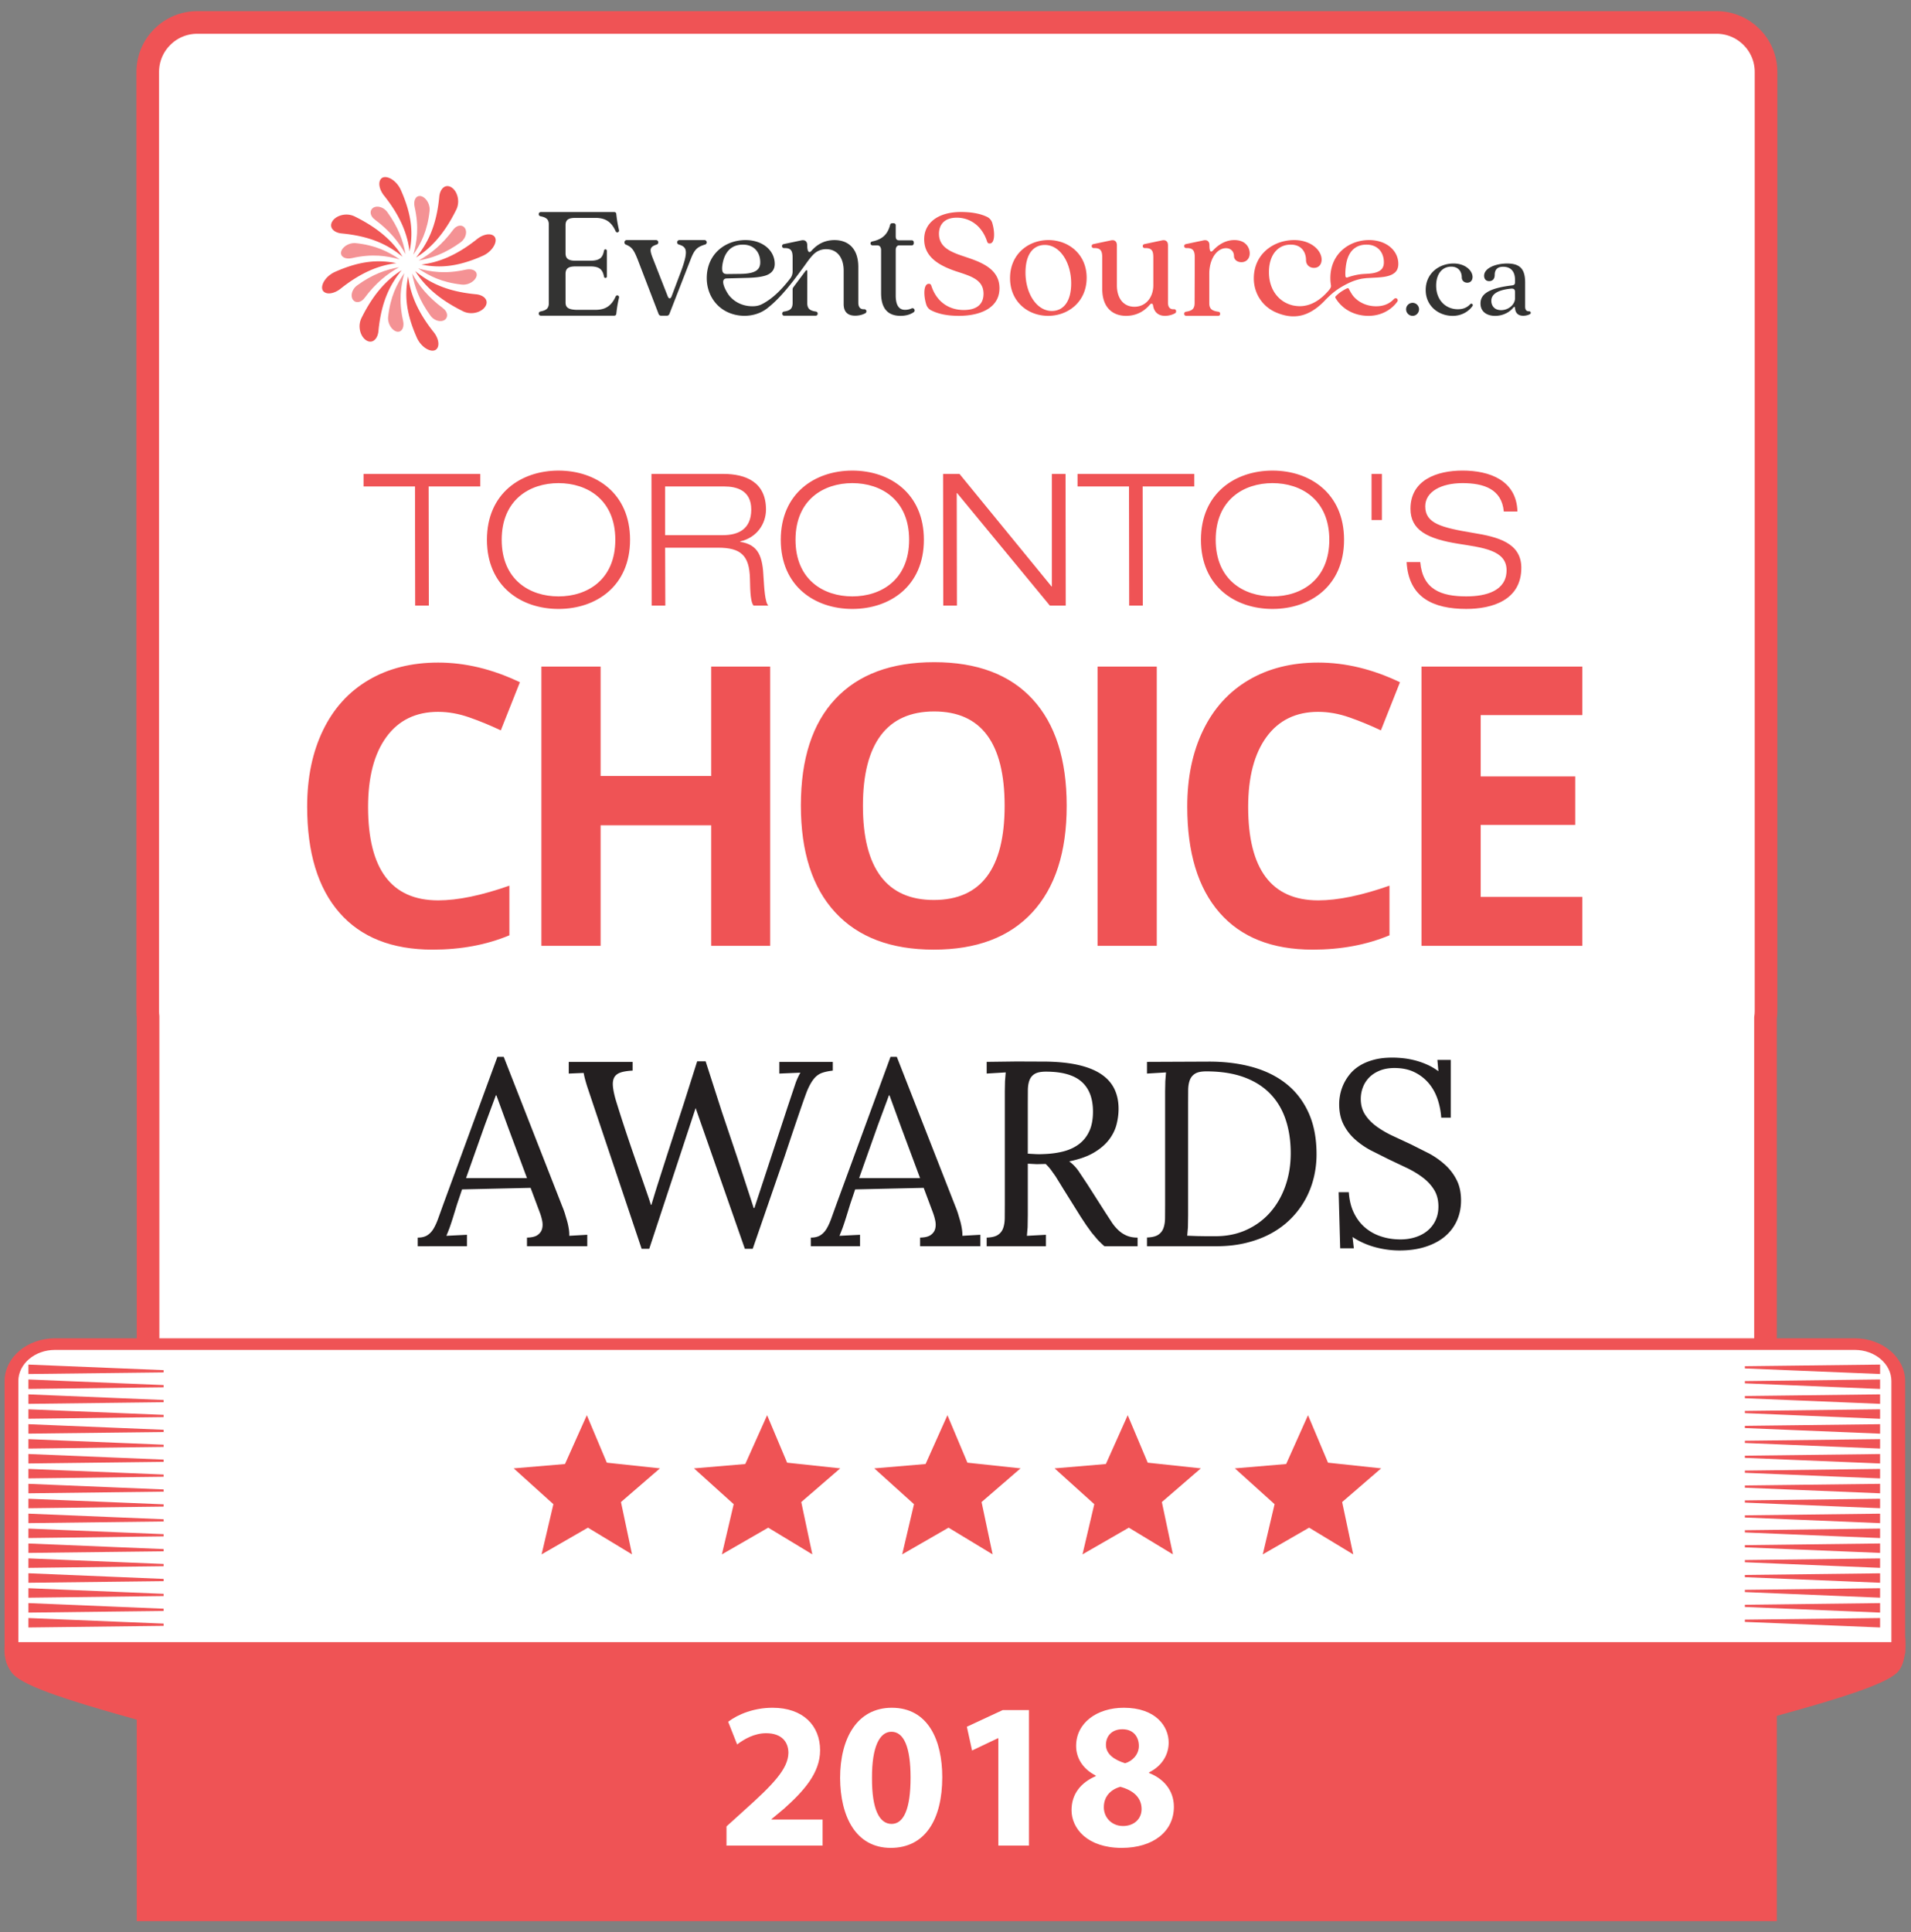
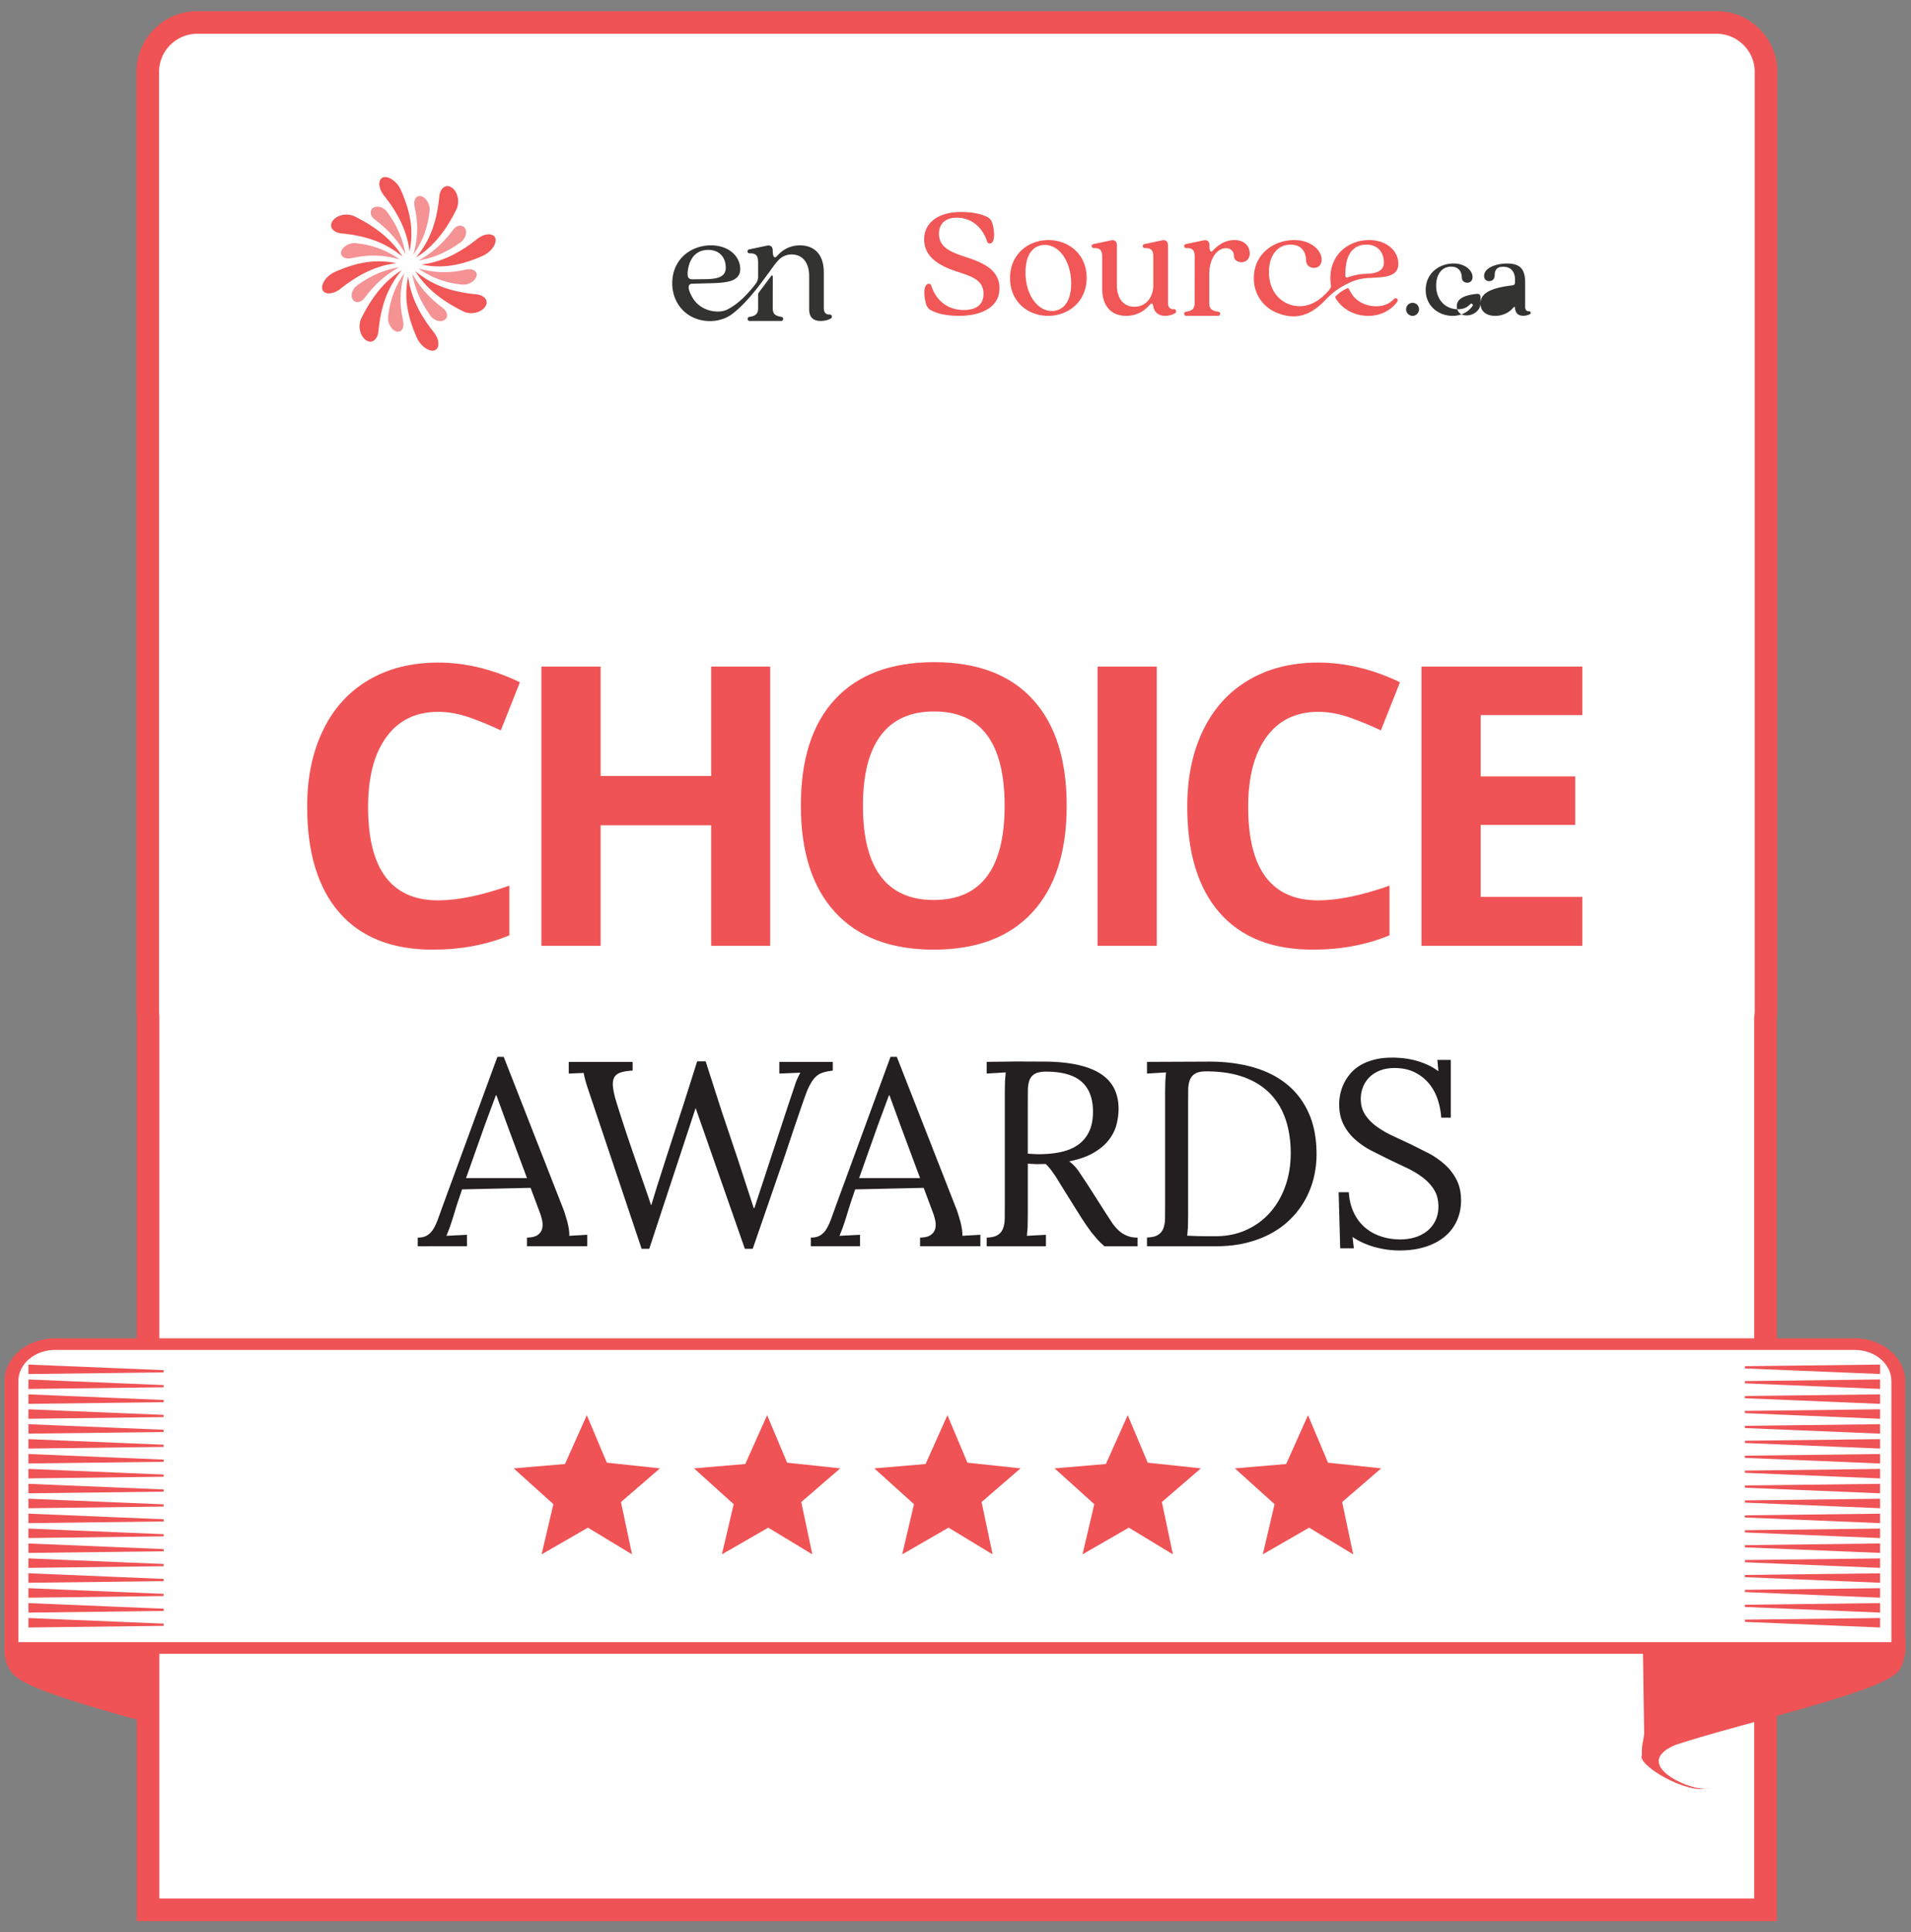
<svg xmlns="http://www.w3.org/2000/svg" width="415.447" height="420">
  <rect width="100%" height="100%" fill="#808080" stroke="none" />
  <g fill-rule="evenodd">
    <g stroke="#ef5355">
      <path fill="#ef5355" stroke-width="1.277" stroke-miterlimit="2.613" d="M59.125 357.564c-.081 6.569.469 12.659.469 19.219 0 1.427-1.196 3.796-.622 4.776 1.293 2.155-10.975 8.741-15.396 7.061 2.291.934 20.139-5.624 7.16-9.383-15.208-5.049-44.176-11.395-47.683-16.077-1.298-1.747-1.582-3.354-1.395-5.926l57.467.33z" />
      <path fill="#fff" stroke-width="4.919" stroke-miterlimit="10" d="M383.933 15.652c0-5.949-4.821-10.771-10.772-10.771H42.888c-5.95 0-10.772 4.822-10.772 10.771v204.144c0 .404.026.801.069 1.192v194.131h351.631v-193.83c.068-.49.116-.984.116-1.493V15.652z" />
    </g>
    <g fill="#ef5355">
      <path d="M357.143 356.904l.293 19.691c0 1.408-.669 2.79-.485 4.831-1.3 2.157 10.132 8.874 14.638 7.193-2.525 1.397-17.93-4.95-7.271-9.383 15.462-5.049 44.914-11.396 48.479-16.077 1.319-1.747 1.604-4.596 1.396-7.171l-57.05.916z" />
-       <path d="M30.128 350.791h353.805v64.328H30.128z" />
    </g>
  </g>
  <g fill-rule="evenodd">
    <path fill="#ef5355" d="M11.939 290.886H403.24c2.994 0 5.728 1.048 7.708 2.728h.016c1.972 1.68 3.214 4.015 3.214 6.574v56.741 2.535h-2.991-407.2H.999v-2.535-56.741c0-2.56 1.231-4.895 3.206-6.574s4.724-2.728 7.734-2.728h0zm391.301 5.063h0H11.939c-1.366 0-2.606.486-3.509 1.256-.902.756-1.471 1.818-1.471 2.982v54.203h401.249v-54.203c0-1.164-.563-2.227-1.459-2.982v-.012c-.895-.766-2.149-1.244-3.509-1.244z" />
    <path fill="#fff" d="M11.939 293.415h391.29c4.378 0 7.957 3.042 7.957 6.772v56.741H3.987v-56.741c0-3.73 3.576-6.772 7.952-6.772z" />
    <path d="M408.727 351.689v2.054l-29.398-1.212v-.491zm0-3.244v2.061l-29.398-1.222v-.479zm0-3.24v2.063l-29.398-1.221v-.483zm0-3.236v2.052l-29.398-1.213v-.482zm0-3.238v2.053l-29.398-1.216v-.482zm0-3.249v2.054l-29.398-1.212v-.478zm0-3.238v2.063l-29.398-1.22v-.485zm0-3.238v2.06l-29.398-1.229v-.472zm0-3.246v2.06l-29.398-1.219v-.476zm0-3.24v2.062l-29.398-1.221v-.483zm0-3.24v2.061l-29.398-1.217v-.479zm0-3.239v2.056l-29.398-1.219v-.475zm0-3.236v2.05l-29.398-1.217v-.483zm0-3.248v2.061l-29.398-1.22v-.482zm0-3.239v2.067l-29.398-1.232v-.483zm0-3.246v2.063l-29.398-1.222v-.48zm0-3.238v2.063l-29.398-1.221v-.486zm0-3.235v2.051l-29.398-1.214v-.483zM6.179 298.653v-2.054l29.398 1.212v.492zm0 3.244v-2.061l29.398 1.222v.479zm0 3.241v-2.064l29.398 1.222v.482zm0 3.236v-2.053l29.398 1.216v.48zm0 3.237v-2.052l29.398 1.214v.484zm0 3.249v-2.055l29.398 1.213v.478zm0 3.239v-2.063l29.398 1.22v.485zm0 3.237v-2.061l29.398 1.23v.473zm0 3.246v-2.061l29.398 1.221v.475zm0 3.241v-2.063l29.398 1.22v.484zm0 3.239v-2.061l29.398 1.219v.48zm0 3.24v-2.056l29.398 1.218v.474zm0 3.234v-2.049l29.398 1.218v.481zm0 3.251v-2.063l29.398 1.219v.484zm0 3.237v-2.066l29.398 1.232v.483zm0 3.247v-2.064l29.398 1.224v.479zm0 3.238v-2.064l29.398 1.22v.487zm0 3.234v-2.052l29.398 1.216v.484zm199.792-46.139h0l-4.752 10.612-11.149.942 8.63 7.788-2.564 10.906 10.076-5.803 9.585 5.803-2.405-11.371 8.476-7.323-11.551-1.234-4.346-10.32zm39.195 0h0l-4.75 10.612-11.149.942 8.629 7.788-2.564 10.906 10.076-5.803 9.585 5.803-2.406-11.371 8.477-7.323-11.552-1.234-4.346-10.32zm39.195 0h0l-4.751 10.612-11.15.942 8.632 7.788-2.566 10.906 10.076-5.803 9.586 5.803-2.406-11.371 8.479-7.323-11.553-1.234-4.347-10.32zm-117.587 0h0l-4.752 10.612-11.147.942 8.629 7.788-2.564 10.906 10.076-5.803 9.586 5.803-2.408-11.371 8.478-7.323-11.552-1.234-4.346-10.32zm-39.197 0h0l-4.751 10.612-11.15.942 8.631 7.788-2.565 10.906 10.076-5.803 9.586 5.803-2.406-11.371 8.477-7.323-11.552-1.234-4.346-10.32z" fill="#ef5355" />
  </g>
  <g fill="#f05756">
    <path d="M293.185 61.535c.923-.445 1.92-.78 2.938-.965l.909-.117 2.357-.127c1.257-.096 2.832-.202 3.838-1.062.559-.479.768-1.171.768-1.89 0-2.932-2.614-5.193-6.363-5.193-4.308 0-8.411 2.969-8.411 8.27a9.59 9.59 0 0 0 .129 1.562c.063.365-.129.678-.362.964-3.539 4.259-6.794 3.601-7.775 3.438-3.065-.641-5.346-3.293-5.346-7.271 0-3.605 1.837-5.973 4.733-5.973 2.51 0 3.327 1.836 3.327 3.357 0 1.06.775 1.696 1.729 1.696 1.098 0 1.664-.811 1.664-1.801 0-1.98-2.264-4.242-5.973-4.242-4.456 0-8.77 3.004-8.77 8.34 0 3.262 1.883 6.139 4.888 7.411 1.279.542 2.736.902 4.126.814.971-.059 3.55-.259 6.7-3.715h0c1.143-1.103 2.258-2.221 4.894-3.496m-.609-3.581c.031-.295.078-.56.129-.82.006-.037.013-.071.02-.108.005-.021.009-.04.013-.061.523-2.359 1.958-3.794 4.333-3.794 2.434 0 3.778 1.661 3.778 3.851 0 .527-.119 1.058-.475 1.464-.42.483-1.067.709-1.675.844-1.033.224-2.099.155-3.142.313a14.57 14.57 0 0 0-2.648.667c-.189.065-.39-.048-.408-.245-.039-.392-.058-1.09.075-2.111m11.105 6.952c-.198-.144-.475-.089-.638.088-1.149 1.221-2.53 1.574-3.889 1.574-1.87 0-3.681-.735-4.914-2.157-.19-.217-.65-.898-1-1.627-.071-.145-.243-.185-.389-.116-1.366.657-2.006 1.275-2.46 1.715-.098.094-.139.234-.07.35 1.453 2.505 4.177 3.92 7.172 3.92 3.316 0 5.432-1.847 6.286-3.111.14-.206.102-.484-.098-.636M87.126 41.26c2.657 5.954 2.598 9.88 1.915 13.381-.443-3.553-1.827-7.461-5.58-12.164-1.009-1.286-1.328-2.888-.583-3.659s2.497-.146 3.666 1.451a5.55 5.55 0 0 1 .582.991m-9.975 5.809c5.313 2.625 8.388 5.573 10.355 8.718-2.911-2.372-6.584-4.406-13.144-5.037-1.732-.138-2.815-1.22-2.208-2.46.604-1.231 2.46-1.93 4.08-1.549a3.81 3.81 0 0 1 .917.328m-4.357 12.045c5.954-2.657 9.879-2.597 13.38-1.915-3.553.443-7.462 1.827-12.164 5.58-1.288 1.011-2.887 1.329-3.659.582s-.15-2.494 1.45-3.665c.324-.238.669-.435.993-.582m5.808 9.976c2.626-5.309 5.574-8.382 8.719-10.347-2.372 2.908-4.406 6.579-5.04 13.134-.137 1.736-1.217 2.815-2.456 2.21s-1.931-2.465-1.551-4.083a3.92 3.92 0 0 1 .328-.914m12.046 4.359c-2.658-5.955-2.599-9.882-1.916-13.383.443 3.553 1.828 7.461 5.58 12.163 1.011 1.287 1.33 2.891.583 3.661s-2.498.145-3.666-1.453a5.47 5.47 0 0 1-.581-.988" />
    <path d="M100.626 67.637c-5.309-2.623-8.384-5.567-10.352-8.709 2.909 2.369 6.583 4.399 13.137 5.029 1.736.138 2.816 1.219 2.209 2.46-.607 1.231-2.465 1.928-4.081 1.549a3.72 3.72 0 0 1-.913-.329m4.354-12.045c-5.954 2.657-9.88 2.597-13.381 1.914 3.553-.442 7.461-1.825 12.164-5.576 1.289-1.013 2.886-1.331 3.659-.585s.147 2.495-1.452 3.666c-.321.239-.665.433-.99.581m-5.808-9.977c-2.625 5.314-5.574 8.389-8.719 10.357 2.372-2.91 4.406-6.584 5.037-13.145.138-1.735 1.219-2.815 2.461-2.209 1.233.608 1.928 2.464 1.548 4.084-.073.336-.189.65-.327.913" />
  </g>
  <g fill="#f49294">
    <path d="M84.181 46.076c2.436 3.335 3.468 6.31 3.982 9.17-1.418-2.556-3.403-5.093-6.704-7.538-.914-.679-1.159-1.723-.552-2.363s1.841-.57 2.783.21c.194.158.362.341.491.521m-6.821 6.773c4.353.468 7.123 1.877 9.527 3.526-2.834-.778-5.947-1.268-10.362-.277-1.218.278-2.344-.119-2.392-1.058s1.112-1.98 2.45-2.172c.271-.04.542-.046.777-.019m.249 9.208c3.337-2.435 6.312-3.466 9.173-3.979-2.557 1.417-5.095 3.403-7.541 6.704-.679.911-1.724 1.158-2.363.551-.638-.6-.571-1.842.209-2.783.16-.193.341-.361.522-.493m6.771 6.824c.47-4.354 1.88-7.124 3.53-9.528-.779 2.834-1.269 5.947-.278 10.362.279 1.219-.12 2.347-1.061 2.39-.935.049-1.978-1.111-2.17-2.445-.043-.275-.045-.542-.021-.779m9.213-.252c-2.436-3.335-3.468-6.309-3.982-9.169 1.418 2.556 3.403 5.093 6.704 7.538.912.677 1.159 1.724.555 2.366-.605.635-1.846.568-2.786-.211-.194-.16-.361-.341-.491-.524m6.822-6.77c-4.353-.469-7.123-1.879-9.526-3.528 2.834.778 5.946 1.267 10.361.277 1.217-.279 2.344.118 2.39 1.059s-1.111 1.98-2.446 2.172c-.276.043-.543.044-.779.02" />
    <path d="M100.165 52.649c-3.336 2.435-6.31 3.468-9.171 3.981 2.556-1.418 5.094-3.404 7.539-6.706.678-.914 1.723-1.158 2.364-.552.638.6.569 1.843-.211 2.784-.159.196-.34.361-.521.493m-6.771-6.825c-.469 4.354-1.879 7.125-3.529 9.529.779-2.833 1.269-5.945.279-10.359-.283-1.224.117-2.348 1.057-2.394s1.98 1.111 2.172 2.446c.042.275.044.54.021.778" />
  </g>
  <path fill="#ef5355" d="M95.255 154.725c-4.843 0-8.593 1.821-11.25 5.459s-3.985 8.71-3.985 15.215c0 13.535 5.079 20.301 15.235 20.301 4.262 0 9.425-1.066 15.486-3.196v10.793c-4.981 2.076-10.545 3.114-16.689 3.114-8.83 0-15.583-2.677-20.26-8.034s-7.016-13.041-7.016-23.061c0-6.31 1.148-11.839 3.446-16.587s5.597-8.385 9.901-10.917 9.348-3.799 15.132-3.799c5.896 0 11.818 1.426 17.77 4.277l-4.151 10.461c-2.271-1.078-4.554-2.02-6.851-2.822s-4.554-1.204-6.768-1.204zm72.182 50.856h-12.828v-26.198h-24.038v26.198h-12.87v-60.696h12.87v23.789h24.038v-23.789h12.828v60.696zm64.459-30.431c0 10.047-2.491 17.768-7.473 23.166s-12.124 8.096-21.421 8.096-16.442-2.698-21.423-8.096-7.473-13.145-7.473-23.249 2.499-17.816 7.495-23.145 12.156-7.993 21.484-7.993 16.46 2.686 21.401 8.055 7.41 13.093 7.41 23.166zm-44.297 0c0 6.782 1.287 11.888 3.862 15.319s6.419 5.149 11.542 5.149c10.267 0 15.401-6.823 15.401-20.468 0-13.67-5.106-20.508-15.319-20.508-5.121 0-8.982 1.722-11.584 5.169s-3.902 8.558-3.902 15.339zm51.009 30.431v-60.696h12.87v60.696h-12.87zm47.977-50.856c-4.843 0-8.594 1.821-11.25 5.459s-3.986 8.71-3.986 15.215c0 13.535 5.078 20.301 15.236 20.301 4.263 0 9.425-1.066 15.486-3.196v10.793c-4.982 2.076-10.546 3.114-16.69 3.114-8.828 0-15.583-2.677-20.258-8.034-4.68-5.355-7.018-13.041-7.018-23.061 0-6.31 1.148-11.839 3.445-16.587s5.599-8.385 9.902-10.917 9.348-3.799 15.132-3.799c5.895 0 11.818 1.426 17.77 4.277l-4.151 10.461c-2.27-1.078-4.554-2.02-6.851-2.822s-4.551-1.204-6.767-1.204zm57.401 50.856H309.03v-60.696h34.956v10.544h-22.087v13.328h20.551V179.3h-20.551v15.654h22.087v10.627z" />
  <path d="M98.468 264.666l-.391 1.205-.335.979-.335.868-.364.896 4.471-.223v2.486H90.811v-1.872c.856 0 1.555-.171 2.096-.517s.997-.832 1.369-1.468.712-1.391 1.02-2.266l1.048-2.908 11.793-32.133h1.37l12.771 32.607c.167.392.339.862.517 1.41l.503 1.695c.157.579.279 1.147.362 1.706a7.87 7.87 0 0 1 .098 1.48l3.914-.223v2.486h-13.108v-1.872c1.062-.02 1.844-.215 2.347-.588s.82-.831.951-1.373.129-1.118 0-1.736-.298-1.196-.503-1.737l-2.012-5.38-14.896.336-1.09 3.237-.893 2.905zm6.93-20.113l-2.306 6.498-1.775 5.018h13.247l-4.08-10.954-2.571-7.043h-.113l-2.402 6.481zm18.247-13.747h13.889v1.898c-1.118.057-1.999.197-2.641.421s-1.095.577-1.356 1.063-.358 1.113-.293 1.886.256 1.728.573 2.863c1.062 3.485 2.398 7.561 4.01 12.227l2.837 8.188a74.51 74.51 0 0 1 .838 2.53h.111l.615-2.043.657-2.121 1.914-5.98 2.361-7.293 1.454-4.459 2.948-9.293h1.845l3.522 10.956 3.422 10.172 3.507 10.759H164l7.252-22.063 1.76-5.252c.289-.757.619-1.46.992-2.112l-4.583.196v-2.542h11.626v1.898c-.969.113-1.771.283-2.404.519s-1.197.648-1.69 1.244-.969 1.425-1.425 2.487-2.101 5.84-4.933 14.335l-6.958 20.151h-1.705l-10.703-30.602-10.089 30.602h-1.649l-11.109-33.105-.698-2.082c-.195-.614-.359-1.167-.489-1.66a16.12 16.12 0 0 1-.308-1.384l-3.242.139v-2.543zm60.279 33.86l-.391 1.205-.335.979-.334.868-.364.896 4.471-.223v2.486h-10.703v-1.872c.856 0 1.555-.171 2.096-.517s.997-.832 1.369-1.468.712-1.391 1.021-2.266l1.048-2.908 11.793-32.133h1.37l12.771 32.607c.167.392.34.862.517 1.41l.503 1.695a15.32 15.32 0 0 1 .364 1.706c.083.562.115 1.055.097 1.48l3.912-.223v2.486h-13.107v-1.872c1.062-.02 1.844-.215 2.347-.588s.82-.831.951-1.373.13-1.118 0-1.736a12.12 12.12 0 0 0-.502-1.737l-2.012-5.38-14.896.336-1.09 3.237-.896 2.905zm6.93-20.113l-2.305 6.498-1.775 5.018h13.247l-4.081-10.954-2.57-7.043h-.112l-2.404 6.481zm36.473 8.441l-1.927.043-1.957-.099v11.142l-.042 2.688-.154 1.847 4.137-.223v2.486H214.5v-1.872c1.081-.037 1.891-.23 2.431-.588a2.85 2.85 0 0 0 1.146-1.453c.224-.614.339-1.347.349-2.195l.015-2.784v-24.751l.042-2.222.155-1.918-4.137.252v-2.542l6.512-.084 6.596.027c2.756.057 5.118.321 7.083.796s3.578 1.151 4.835 2.025 2.18 1.939 2.768 3.188.88 2.664.88 4.246c0 1.119-.148 2.259-.446 3.424s-.848 2.269-1.649 3.313-1.896 1.975-3.284 2.796-3.172 1.45-5.352 1.899c.744.543 1.415 1.231 2.013 2.071l1.955 2.94 3.913 6.13 1.397 2.142a9.53 9.53 0 0 0 1.468 1.722c.53.486 1.127.869 1.788 1.147s1.439.419 2.333.419v1.872h-7.21c-.559-.483-1.062-.968-1.51-1.451l-1.271-1.51-1.159-1.606-1.174-1.774-3.828-6.122-.811-1.326-.894-1.44-1.006-1.41a11.28 11.28 0 0 0-1.121-1.245zm-3.884-2.235l1.719.097c.549.028 1.159.023 1.83-.014 1.564-.057 2.996-.256 4.29-.602s2.413-.88 3.352-1.606 1.673-1.662 2.195-2.809.781-2.545.781-4.204c0-2.871-.823-5.036-2.473-6.498s-4.233-2.193-7.755-2.193c-1.081 0-1.891.164-2.432.488s-.921.789-1.145 1.384-.341 1.312-.349 2.152l-.015 2.794v11.011zm39.406-20.01c3.467 0 6.629.402 9.488 1.2 2.86.804 5.32 2.031 7.38 3.689s3.654 3.756 4.791 6.289 1.705 5.523 1.705 8.97c0 1.753-.205 3.463-.615 5.131a19.14 19.14 0 0 1-1.844 4.72 18.76 18.76 0 0 1-3.06 4.081c-1.221 1.241-2.638 2.306-4.248 3.202s-3.423 1.591-5.436 2.094-4.211.754-6.595.754h-15.064v-1.898c1.081-.038 1.891-.232 2.433-.588a2.85 2.85 0 0 0 1.146-1.454c.224-.613.34-1.343.348-2.193l.015-2.781v-24.731l.043-2.222.154-1.915-4.138.252v-2.542l13.497-.058zm-4.555 33.367l-.041 2.656-.153 1.815 2.179.084 1.859.029h1.384.727c2.458 0 4.694-.457 6.706-1.371s3.731-2.173 5.157-3.785 2.529-3.518 3.311-5.718 1.175-4.581 1.175-7.152c0-2.7-.368-5.147-1.104-7.337s-1.857-4.062-3.367-5.617-3.416-2.753-5.716-3.589-5.026-1.259-8.175-1.259c-1.081 0-1.892.166-2.432.503s-.922.807-1.146 1.413-.341 1.324-.35 2.165l-.015 2.794v24.369zm36.026 7.211h-2.963l-.337-12.185h2.209c.113 1.694.475 3.181 1.091 4.458s1.42 2.343 2.417 3.199a10.15 10.15 0 0 0 3.479 1.94c1.321.442 2.739.659 4.248.659 1.116 0 2.174-.153 3.17-.463s1.874-.761 2.627-1.367a6.48 6.48 0 0 0 1.79-2.251c.438-.895.656-1.919.656-3.075 0-1.397-.307-2.597-.922-3.603s-1.431-1.896-2.446-2.669-2.17-1.473-3.464-2.098l-3.954-1.874-3.954-1.981c-1.298-.701-2.452-1.51-3.468-2.432a10.93 10.93 0 0 1-2.445-3.229c-.613-1.229-.921-2.691-.921-4.387 0-.651.074-1.353.224-2.096s.396-1.49.739-2.237a10.33 10.33 0 0 1 1.37-2.165c.568-.699 1.28-1.313 2.138-1.846s1.872-.951 3.046-1.271 2.535-.475 4.082-.475c.744 0 1.537.048 2.374.139s1.69.252 2.558.475a16.64 16.64 0 0 1 2.583.91c.858.381 1.679.86 2.461 1.44l-.223-2.46h2.906v12.548h-2.068c-.094-1.383-.359-2.725-.797-4.021s-1.076-2.448-1.915-3.447a9.43 9.43 0 0 0-3.1-2.408c-1.23-.61-2.686-.912-4.362-.912-1.191 0-2.244.183-3.157.547s-1.677.853-2.291 1.468-1.081 1.33-1.397 2.143-.475 1.666-.475 2.563c0 1.306.311 2.439.936 3.402s1.448 1.813 2.475 2.562a21.27 21.27 0 0 0 3.493 2.041l3.994 1.861 3.996 2.012a17.77 17.77 0 0 1 3.495 2.489 11.28 11.28 0 0 1 2.473 3.283c.624 1.246.937 2.719.937 4.415 0 1.583-.299 3.042-.896 4.373a9.53 9.53 0 0 1-2.597 3.436c-1.137.962-2.539 1.713-4.207 2.252s-3.563.81-5.688.81a20.12 20.12 0 0 1-2.642-.182 21 21 0 0 1-2.682-.545c-.886-.241-1.743-.551-2.572-.923s-1.598-.8-2.306-1.285l.282 2.462z" fill="#231f20" />
-   <path d="M90.221 105.736H79.035v-2.728h25.38v2.728H93.188l.04 25.9h-2.967l-.04-25.9zm31.196-3.449c8.14 0 15.557 4.933 15.557 15.038s-7.417 15.034-15.557 15.034-15.557-4.931-15.557-15.034 7.418-15.038 15.557-15.038zm0 27.345c6.295 0 12.35-3.648 12.35-12.308s-6.054-12.311-12.35-12.311-12.349 3.649-12.349 12.311 6.054 12.308 12.349 12.308zm20.211-26.623h15.597c4.852 0 9.301 1.726 9.301 7.74 0 3.046-1.924 6.094-5.612 6.935v.081c4.049.641 4.891 3.248 5.092 7.938.121 1.806.281 5.293 1.042 5.934h-3.207c-.601-.601-.762-2.685-.802-5.854-.12-5.052-1.965-6.735-6.937-6.735h-11.506l.04 12.588h-2.967l-.041-28.627zm2.968 13.312h12.549c3.248 0 6.175-1.203 6.175-5.572 0-4.171-3.168-5.013-5.894-5.013h-12.831v10.585zm40.698-14.034c8.14 0 15.556 4.933 15.556 15.038s-7.416 15.034-15.556 15.034-15.556-4.931-15.556-15.034 7.417-15.038 15.556-15.038zm0 27.345c6.295 0 12.35-3.648 12.35-12.308s-6.055-12.311-12.35-12.311-12.35 3.649-12.35 12.311 6.056 12.308 12.35 12.308zm19.731-26.623h3.568l20.007 24.458h.079v-24.458h2.968l.041 28.627h-3.447l-20.168-24.457h-.08l.04 24.457h-2.967l-.041-28.627zm40.418 2.727h-11.188v-2.728h25.381v2.728h-11.228l.039 25.9h-2.965l-.039-25.9zm31.197-3.449c8.138 0 15.556 4.933 15.556 15.038s-7.418 15.034-15.556 15.034-15.559-4.931-15.559-15.034 7.419-15.038 15.559-15.038zm0 27.345c6.293 0 12.349-3.648 12.349-12.308s-6.056-12.311-12.349-12.311-12.351 3.649-12.351 12.311 6.054 12.308 12.351 12.308zm21.533-26.623h2.247v10.026h-2.247v-10.026zm28.75 8.18c-.441-4.891-4.37-6.175-8.981-6.175s-8.098 1.845-8.098 5.053c0 3.728 3.527 4.61 10.463 5.773 5.213.842 10.426 2.125 10.426 7.577 0 7.057-6.375 8.94-11.948 8.94-7.258 0-12.551-2.484-12.99-10.184h2.965c.522 5.975 4.532 7.458 10.025 7.458 4.288 0 8.74-1.201 8.74-5.692 0-4.371-5.212-4.892-10.424-5.735-6.857-1.083-10.467-3.006-10.467-7.617 0-6.254 5.736-8.301 11.308-8.301 5.854 0 11.748 2.086 11.948 8.902h-2.967z" fill="#ef5355" />
  <path d="M157.938 401.153v-4.169l3.807-3.444c6.436-5.756 9.563-9.063 9.653-12.508 0-2.402-1.45-4.306-4.849-4.306-2.538 0-4.758 1.269-6.299 2.447l-1.949-4.939c2.22-1.677 5.665-3.037 9.653-3.037 6.662 0 10.333 3.897 10.333 9.245 0 4.94-3.58 8.883-7.84 12.689l-2.719 2.266v.091h11.103v5.665h-20.893zm46.907-14.864c0 9.108-3.671 15.362-11.194 15.362-7.613 0-10.967-6.843-11.012-15.182 0-8.52 3.625-15.272 11.239-15.272 7.885 0 10.967 7.025 10.967 15.092zm-15.273.181c-.045 6.753 1.586 9.971 4.26 9.971s4.124-3.354 4.124-10.061c0-6.526-1.405-9.971-4.169-9.971-2.538 0-4.26 3.218-4.215 10.061zm27.466-8.656h-.091l-5.62 2.674-1.133-5.167 7.795-3.625h5.71v29.457h-6.662v-23.339zm15.91 15.635c0-3.535 2.04-5.982 5.257-7.387v-.137c-2.855-1.449-4.261-3.852-4.261-6.435 0-4.985 4.487-8.294 10.378-8.294 6.889 0 9.744 3.988 9.744 7.568 0 2.538-1.359 5.03-4.26 6.48v.137c2.854 1.087 5.393 3.534 5.393 7.341 0 5.348-4.486 8.928-11.33 8.928-7.477.001-10.921-4.212-10.921-8.201zm15.227-.226c0-2.583-1.903-4.124-4.622-4.85-2.267.635-3.581 2.267-3.581 4.396-.045 2.13 1.587 4.124 4.17 4.124 2.447.001 4.033-1.585 4.033-3.67zm-7.749-13.958c0 1.994 1.813 3.263 4.169 3.988 1.586-.454 2.991-1.904 2.991-3.762 0-1.813-1.043-3.626-3.58-3.626-2.358 0-3.58 1.541-3.58 3.4z" fill="#fff" />
-   <path d="M134.323 64.22c-.199-.064-.394.036-.474.214-.881 1.961-2.146 2.912-4.388 2.912h-4.173c-1.735-.069-2.332-.512-2.332-1.591l-.004-6.223c0-1.274.745-1.626 2.195-1.626h3.18c2.176 0 2.703.824 2.994 2.266.028.143.155.243.301.243h.003c.169 0 .307-.138.307-.307v-5.603a.31.31 0 0 0-.307-.31c-.147 0-.276.101-.304.245-.289 1.466-.816 2.228-2.994 2.228h-3.18c-1.451 0-2.195-.353-2.195-1.625v-6.092c0-1.273.745-1.592 2.195-1.592h4.31c2.246 0 3.511.951 4.388 2.914.062.139.202.233.355.233.249 0 .429-.235.374-.477-.398-1.71-.497-2.673-.594-3.519-.035-.318-.21-.424-.529-.424h-15.867c-.255 0-.464.206-.464.463 0 .221.158.411.375.455 1.201.244 1.817.614 1.817 1.805l.002 17.087c0 1.189-.614 1.562-1.818 1.804-.213.043-.372.231-.372.454a.46.46 0 0 0 .46.463h15.87c.318 0 .496-.104.531-.423.098-.84.194-1.799.589-3.498.043-.197-.058-.413-.251-.476m4.261-7.931c-.82-2.044-1.246-2.594-2.522-3.124a.49.49 0 0 1-.304-.455v-.037c0-.272.215-.491.483-.491h6.385c.267 0 .484.219.484.491v.01a.49.49 0 0 1-.335.466c-1.584.534-1.625 1.044-.797 3.14l3.183 8.111c.248.611.599.611.849 0l1.659-4.398c2.166-5.569 1.694-6.307-.109-6.855-.207-.063-.349-.254-.349-.473a.49.49 0 0 1 .485-.491h5.464c.268 0 .485.219.485.491v.003a.49.49 0 0 1-.347.47c-1.771.54-2.319 1.109-3.118 3.143l-4.662 11.966a.57.57 0 0 1-.527.364h-1.281c-.233 0-.443-.144-.528-.364l-4.598-11.967zm52.964 7.415v-9.333c0-.602-.284-1.04-.816-1.04h-1.058c-.235 0-.425-.189-.425-.424 0-.199.141-.375.334-.415 2.189-.447 3.396-1.505 3.939-3.657.049-.183.219-.311.411-.311h.371c.232 0 .425.189.425.423v2.368c0 .708.246.92.776.92h2.722a.43.43 0 0 1 .427.426v.245c0 .235-.193.424-.427.424h-2.722c-.531 0-.776.473-.776 1.04v9.863c0 1.696.457 3.11 2.017 3.11.589 0 1.081-.139 1.429-.305a.46.46 0 0 1 .605.207.47.47 0 0 1-.14.612c-.562.384-1.474.794-2.853.794-2.58.002-4.239-1.377-4.239-4.947" fill="#333332" />
  <path d="M202.439 67.46c-.525-.265-.915-.734-1.082-1.3-.668-2.23-.515-4.471.55-4.471.313 0 .459.07.6.532 1.167 3.461 3.869 5.195 7.122 5.16 2.547-.035 4.187-1.097 4.187-3.537 0-3.11-2.861-3.851-5.975-4.876-3.886-1.31-6.929-3.219-6.929-6.964 0-3.571 3.052-5.925 7.998-5.925 2.127 0 4.103.303 5.688 1.068.538.262.942.74 1.116 1.314.66 2.228.512 4.461-.52 4.461-.351 0-.49-.07-.629-.532-1.169-3.429-3.782-5.074-6.573-5.074-2.832 0-3.861 1.682-3.861 3.485 0 2.757 2.193 3.852 5.161 4.842 3.358 1.133 7.99 2.476 7.99 7 0 4.49-4.506 6.009-8.785 6.009-2.527.001-4.481-.397-6.058-1.192m17.144-7.008c0-5.195 3.959-8.27 8.344-8.27 4.343 0 8.308 3.038 8.308 8.2 0 5.196-4 8.271-8.377 8.271-4.353-.001-8.275-3.04-8.275-8.201m13.289 1.131c0-4.525-2.435-8.341-5.722-8.341-2.44 0-4.209 1.909-4.209 6.007 0 4.491 2.403 8.343 5.726 8.343 2.404 0 4.205-1.91 4.205-6.009m6.753 1.202v-6.822c0-1.458-.354-2.085-1.855-2.044a.42.42 0 0 1-.438-.419v-.026a.42.42 0 0 1 .329-.41l3.838-.812c.817-.177 1.311.213 1.311 1.061v8.695c0 2.722 1.344 4.666 3.818 4.666s4.1-2.05 4.1-4.666v-6.044c0-1.461-.324-2.087-1.858-2.044-.242.009-.438-.177-.438-.416v-.03a.42.42 0 0 1 .335-.41l3.838-.812c.813-.177 1.309.213 1.309 1.061v12.444c0 1.033.443 1.518 1.312 1.452.248-.02.454.171.454.418v.091c0 .152-.082.291-.213.367-.627.363-1.465.568-2.193.568-1.519 0-2.365-.882-2.58-2.154-.035-.284-.106-.496-.35-.496-.176 0-.248.105-.426.283-.53.601-2.122 2.367-5.129 2.367-2.652-.001-5.164-1.557-5.164-5.868m17.819 5.389c0-.209.158-.384.36-.415 1.39-.203 1.904-.658 1.904-1.898l.033-9.898c0-1.458-.354-2.085-1.857-2.044-.238.006-.44-.177-.44-.416v-.03c0-.197.141-.368.333-.41l3.842-.812c.811-.177 1.307.213 1.307 1.061 0 1.342.279 1.625.777 1.131.566-.603 2.19-2.261 4.631-2.261 2.615 0 3.355 1.766 3.355 2.896 0 1.168-.776 1.912-1.798 1.912-.993 0-1.629-.604-1.629-1.346 0-.917-.637-1.696-1.733-1.696-1.944 0-3.639 2.262-3.639 5.618v6.295c0 1.245.517 1.7 2.002 1.9a.42.42 0 0 1 .364.415v.057c0 .233-.185.419-.416.419h-6.974a.42.42 0 0 1-.423-.419v-.059z" fill="#f05756" />
-   <path d="M305.686 67.212c0-.757.637-1.392 1.416-1.392a1.41 1.41 0 0 1 1.393 1.392c0 .805-.637 1.441-1.393 1.441-.78 0-1.416-.635-1.416-1.441m4.257-4.178c0-3.686 2.979-5.762 6.058-5.762 2.565 0 4.129 1.562 4.129 2.929 0 .685-.392 1.248-1.152 1.248-.654 0-1.192-.44-1.192-1.172 0-1.051-.563-2.319-2.294-2.319-2.006 0-3.276 1.634-3.276 4.127 0 3.174 2.099 5.127 4.713 5.127.948 0 1.892-.228 2.706-1.105.116-.128.313-.139.442-.023.122.105.139.286.054.417-.593.876-2.033 2.152-4.325 2.152-3.054 0-5.863-2.126-5.863-5.619m11.917 2.932c0-1.905 1.515-3.296 6.841-3.932.442-.048.662-.195.662-.709v-.485c0-1.686-.781-2.859-2.592-2.859-1.294 0-1.828.683-1.828 1.783 0 .904-.515 1.342-1.198 1.342-.733 0-1.101-.51-1.101-1.171 0-1.685 2.566-2.662 5.006-2.662 2.81 0 3.911 1.22 3.911 4.128v5.251c0 .697.294 1.033.868 1.007.188-.008.352.137.352.327 0 .12-.061.228-.168.288-.43.243-.997.358-1.467.358-1.078 0-1.737-.587-1.783-1.737 0-.243-.198-.243-.391-.023-.83 1.051-2.324 1.783-3.935 1.783-1.634-.002-3.177-.782-3.177-2.689m7.503-1.147v-1.295c0-.562-.173-.879-.979-.78-3.396.365-4.175 1.538-4.175 2.637 0 1.051.659 2.027 2.125 2.027 1.637 0 3.029-1.222 3.029-2.589m-141.514 2.393c-.829.038-1.253-.448-1.253-1.457v-7.709c0-4.347-2.511-5.865-5.165-5.865-3.002 0-4.522 1.801-5.087 2.402-.494.494-.85.07-.85-1.272 0-.847-.493-1.238-1.307-1.061l-3.841.812a.42.42 0 0 0-.331.41v.03a.42.42 0 0 0 .438.416c1.503-.041 1.86.587 1.86 2.044v3.049c0 .55-.181 1.082-.515 1.514-1.697 2.19-3.698 4.34-6.177 5.602-.642.327-1.325.439-2.042.439a7.2 7.2 0 0 1-1.025-.073c-1.605-.229-3.083-1.042-4.088-2.321-.441-.565-2.273-3.606-.47-3.652l4.782-.13c1.126-.048 2.289-.124 3.382-.416 1.326-.355 2.265-1.155 2.265-2.6 0-2.932-2.617-5.193-6.364-5.193-4.314 0-8.414 2.969-8.414 8.27 0 3.215 1.708 6.159 4.691 7.467 2.854 1.253 6.441.904 8.813-1.196 1.832-1.46 3.699-3.627 5.129-5.454.783-1.003 1.531-2.033 2.29-3.053.722-.973 1.415-2.056 2.271-2.914a3.85 3.85 0 0 1 2.755-1.141c2.506 0 3.815 1.979 3.815 4.665v7.246c0 1.804.958 2.545 2.511 2.545.807 0 1.56-.191 2.185-.524.192-.105.298-.324.237-.547-.062-.212-.276-.344-.495-.333m-30.846-9.271c.321-2.934 1.805-4.77 4.491-4.77 2.439 0 3.784 1.661 3.784 3.851 0 1.629-1.062 2.476-4.35 2.511l-2.827.033c-.814 0-1.202-.282-1.098-1.625m20.393 9.782c-1.388-.201-1.902-.658-1.902-1.896l.013-6.906c.002-.175-.221-.249-.327-.108l-2.687 3.593c-.117.157-.18.347-.18.542v2.879c0 1.238-.512 1.696-1.901 1.896a.42.42 0 0 0-.36.416v.06a.42.42 0 0 0 .416.419h6.87a.42.42 0 0 0 .422-.419v-.06c-.001-.209-.157-.387-.364-.416" fill="#333332" />
+   <path d="M305.686 67.212c0-.757.637-1.392 1.416-1.392a1.41 1.41 0 0 1 1.393 1.392c0 .805-.637 1.441-1.393 1.441-.78 0-1.416-.635-1.416-1.441m4.257-4.178c0-3.686 2.979-5.762 6.058-5.762 2.565 0 4.129 1.562 4.129 2.929 0 .685-.392 1.248-1.152 1.248-.654 0-1.192-.44-1.192-1.172 0-1.051-.563-2.319-2.294-2.319-2.006 0-3.276 1.634-3.276 4.127 0 3.174 2.099 5.127 4.713 5.127.948 0 1.892-.228 2.706-1.105.116-.128.313-.139.442-.023.122.105.139.286.054.417-.593.876-2.033 2.152-4.325 2.152-3.054 0-5.863-2.126-5.863-5.619m11.917 2.932c0-1.905 1.515-3.296 6.841-3.932.442-.048.662-.195.662-.709v-.485c0-1.686-.781-2.859-2.592-2.859-1.294 0-1.828.683-1.828 1.783 0 .904-.515 1.342-1.198 1.342-.733 0-1.101-.51-1.101-1.171 0-1.685 2.566-2.662 5.006-2.662 2.81 0 3.911 1.22 3.911 4.128v5.251c0 .697.294 1.033.868 1.007.188-.008.352.137.352.327 0 .12-.061.228-.168.288-.43.243-.997.358-1.467.358-1.078 0-1.737-.587-1.783-1.737 0-.243-.198-.243-.391-.023-.83 1.051-2.324 1.783-3.935 1.783-1.634-.002-3.177-.782-3.177-2.689v-1.295c0-.562-.173-.879-.979-.78-3.396.365-4.175 1.538-4.175 2.637 0 1.051.659 2.027 2.125 2.027 1.637 0 3.029-1.222 3.029-2.589m-141.514 2.393c-.829.038-1.253-.448-1.253-1.457v-7.709c0-4.347-2.511-5.865-5.165-5.865-3.002 0-4.522 1.801-5.087 2.402-.494.494-.85.07-.85-1.272 0-.847-.493-1.238-1.307-1.061l-3.841.812a.42.42 0 0 0-.331.41v.03a.42.42 0 0 0 .438.416c1.503-.041 1.86.587 1.86 2.044v3.049c0 .55-.181 1.082-.515 1.514-1.697 2.19-3.698 4.34-6.177 5.602-.642.327-1.325.439-2.042.439a7.2 7.2 0 0 1-1.025-.073c-1.605-.229-3.083-1.042-4.088-2.321-.441-.565-2.273-3.606-.47-3.652l4.782-.13c1.126-.048 2.289-.124 3.382-.416 1.326-.355 2.265-1.155 2.265-2.6 0-2.932-2.617-5.193-6.364-5.193-4.314 0-8.414 2.969-8.414 8.27 0 3.215 1.708 6.159 4.691 7.467 2.854 1.253 6.441.904 8.813-1.196 1.832-1.46 3.699-3.627 5.129-5.454.783-1.003 1.531-2.033 2.29-3.053.722-.973 1.415-2.056 2.271-2.914a3.85 3.85 0 0 1 2.755-1.141c2.506 0 3.815 1.979 3.815 4.665v7.246c0 1.804.958 2.545 2.511 2.545.807 0 1.56-.191 2.185-.524.192-.105.298-.324.237-.547-.062-.212-.276-.344-.495-.333m-30.846-9.271c.321-2.934 1.805-4.77 4.491-4.77 2.439 0 3.784 1.661 3.784 3.851 0 1.629-1.062 2.476-4.35 2.511l-2.827.033c-.814 0-1.202-.282-1.098-1.625m20.393 9.782c-1.388-.201-1.902-.658-1.902-1.896l.013-6.906c.002-.175-.221-.249-.327-.108l-2.687 3.593c-.117.157-.18.347-.18.542v2.879c0 1.238-.512 1.696-1.901 1.896a.42.42 0 0 0-.36.416v.06a.42.42 0 0 0 .416.419h6.87a.42.42 0 0 0 .422-.419v-.06c-.001-.209-.157-.387-.364-.416" fill="#333332" />
</svg>